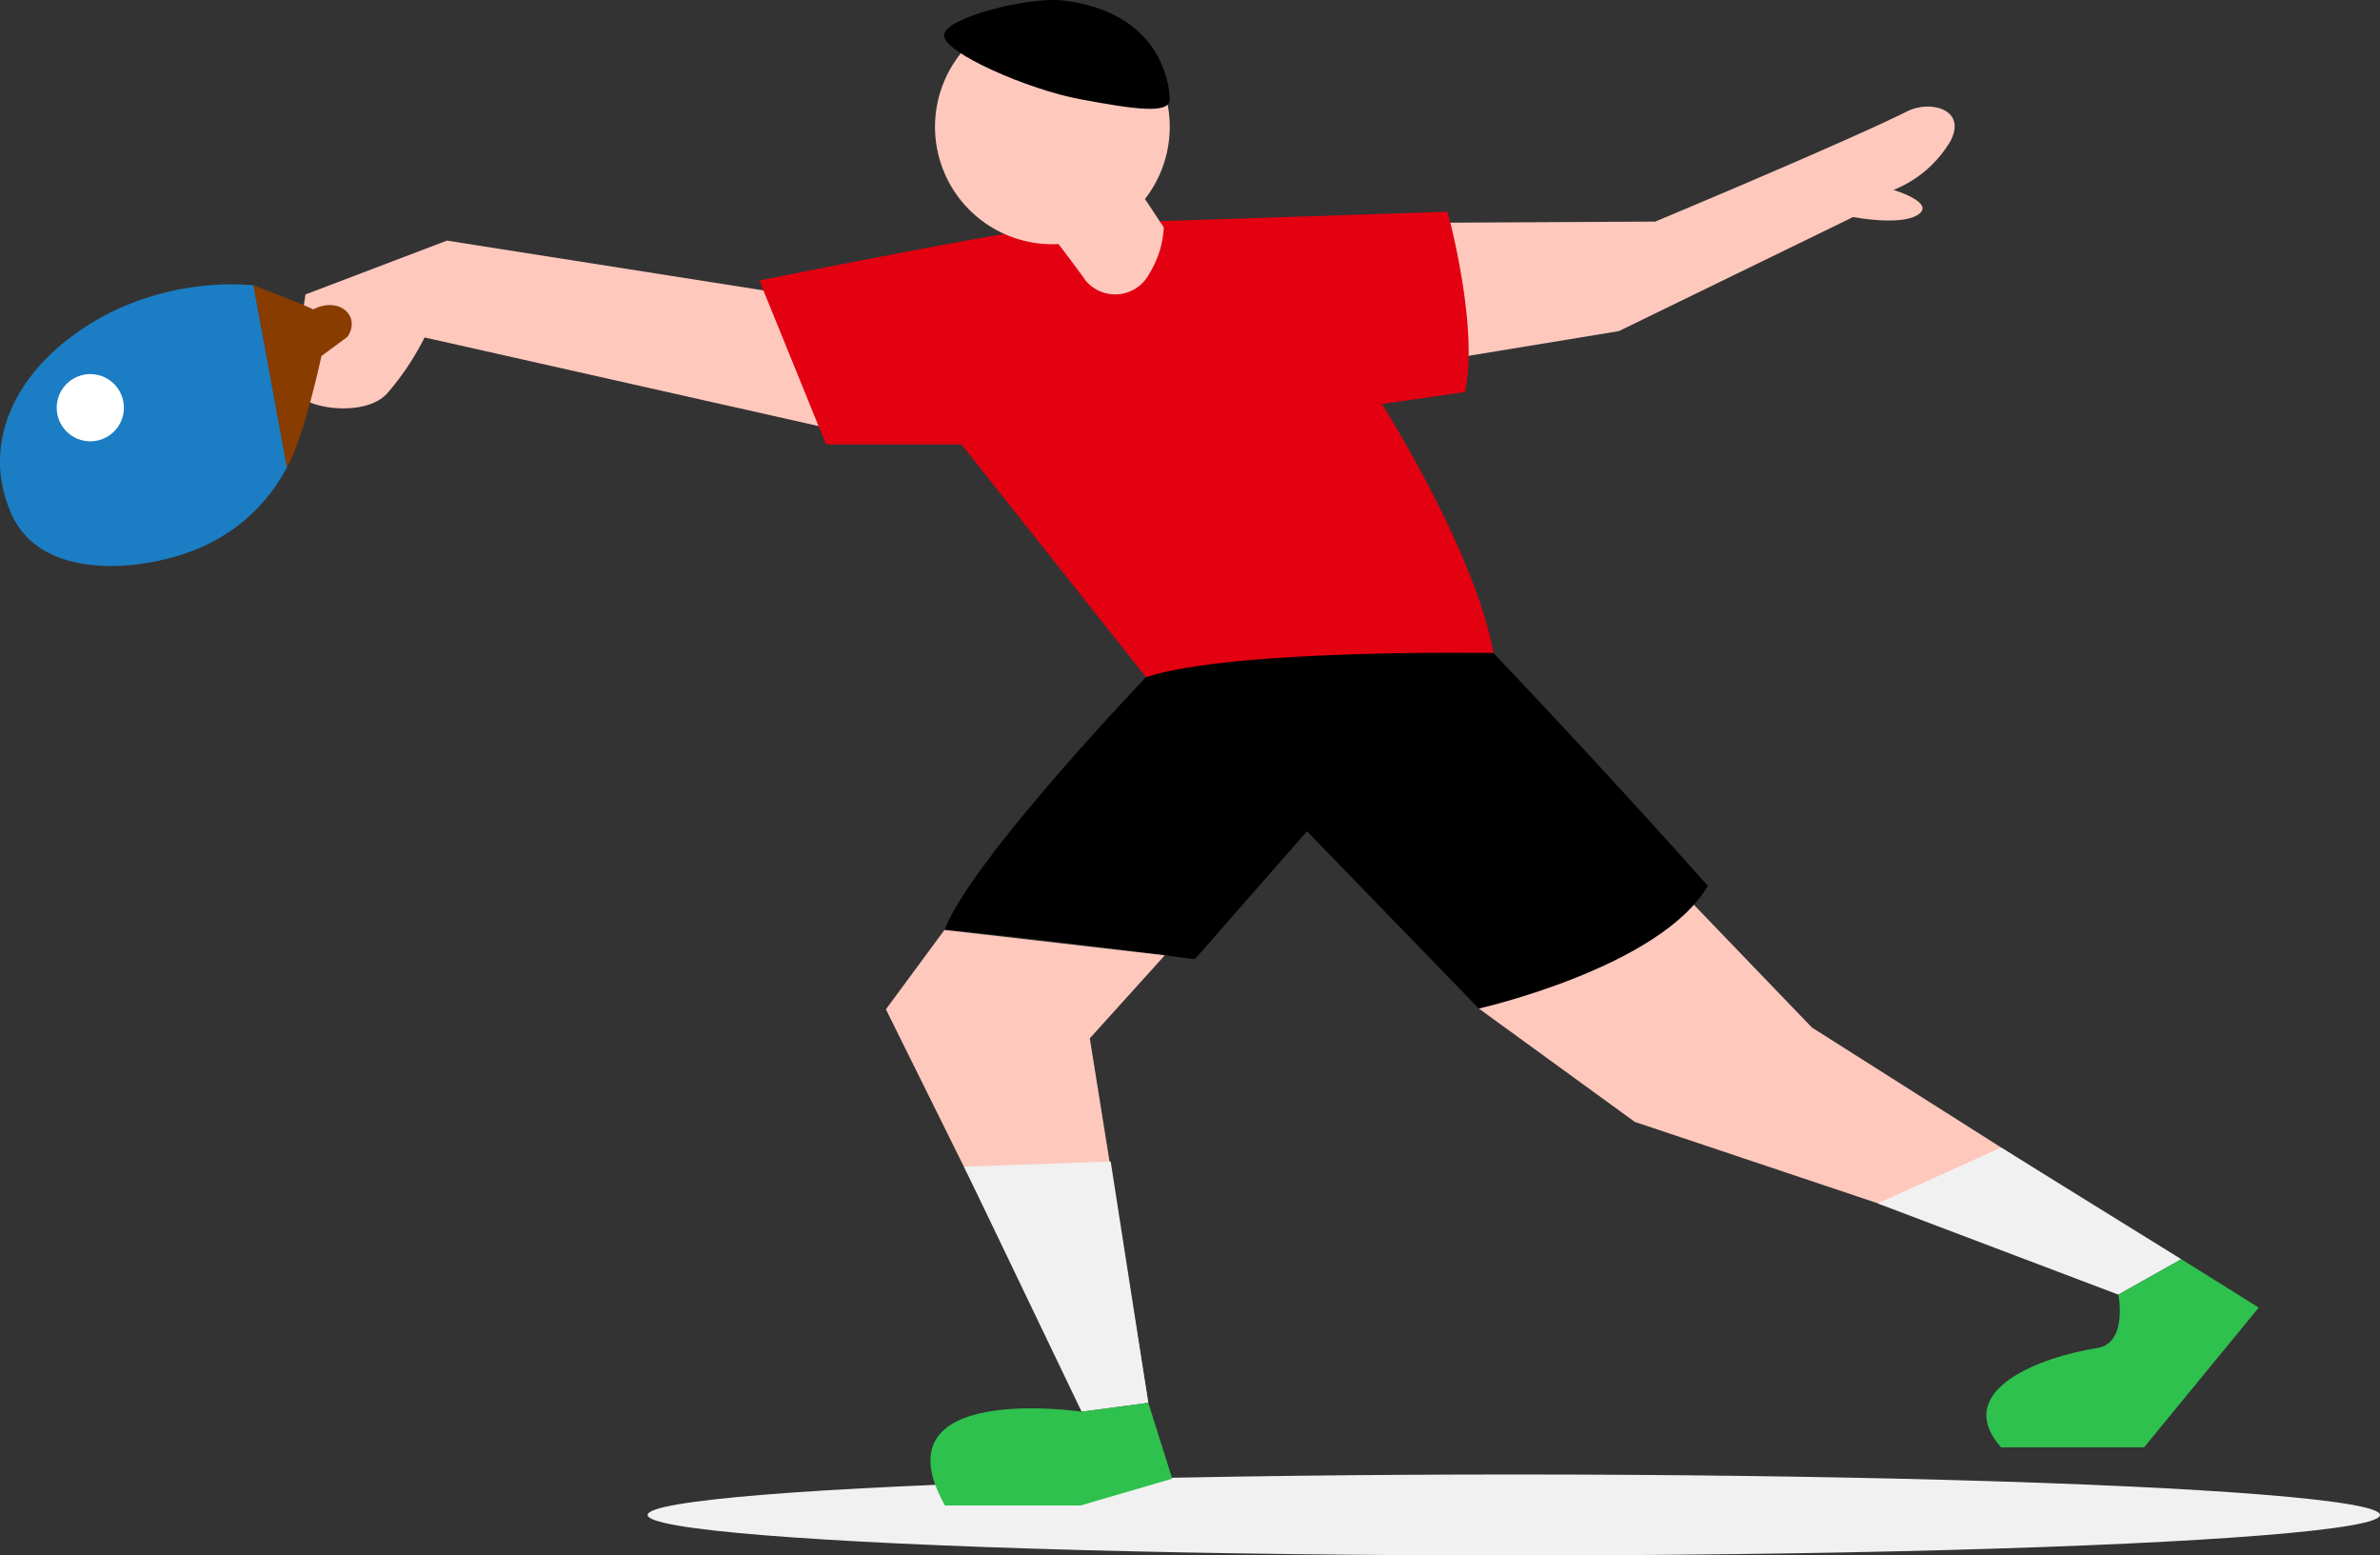
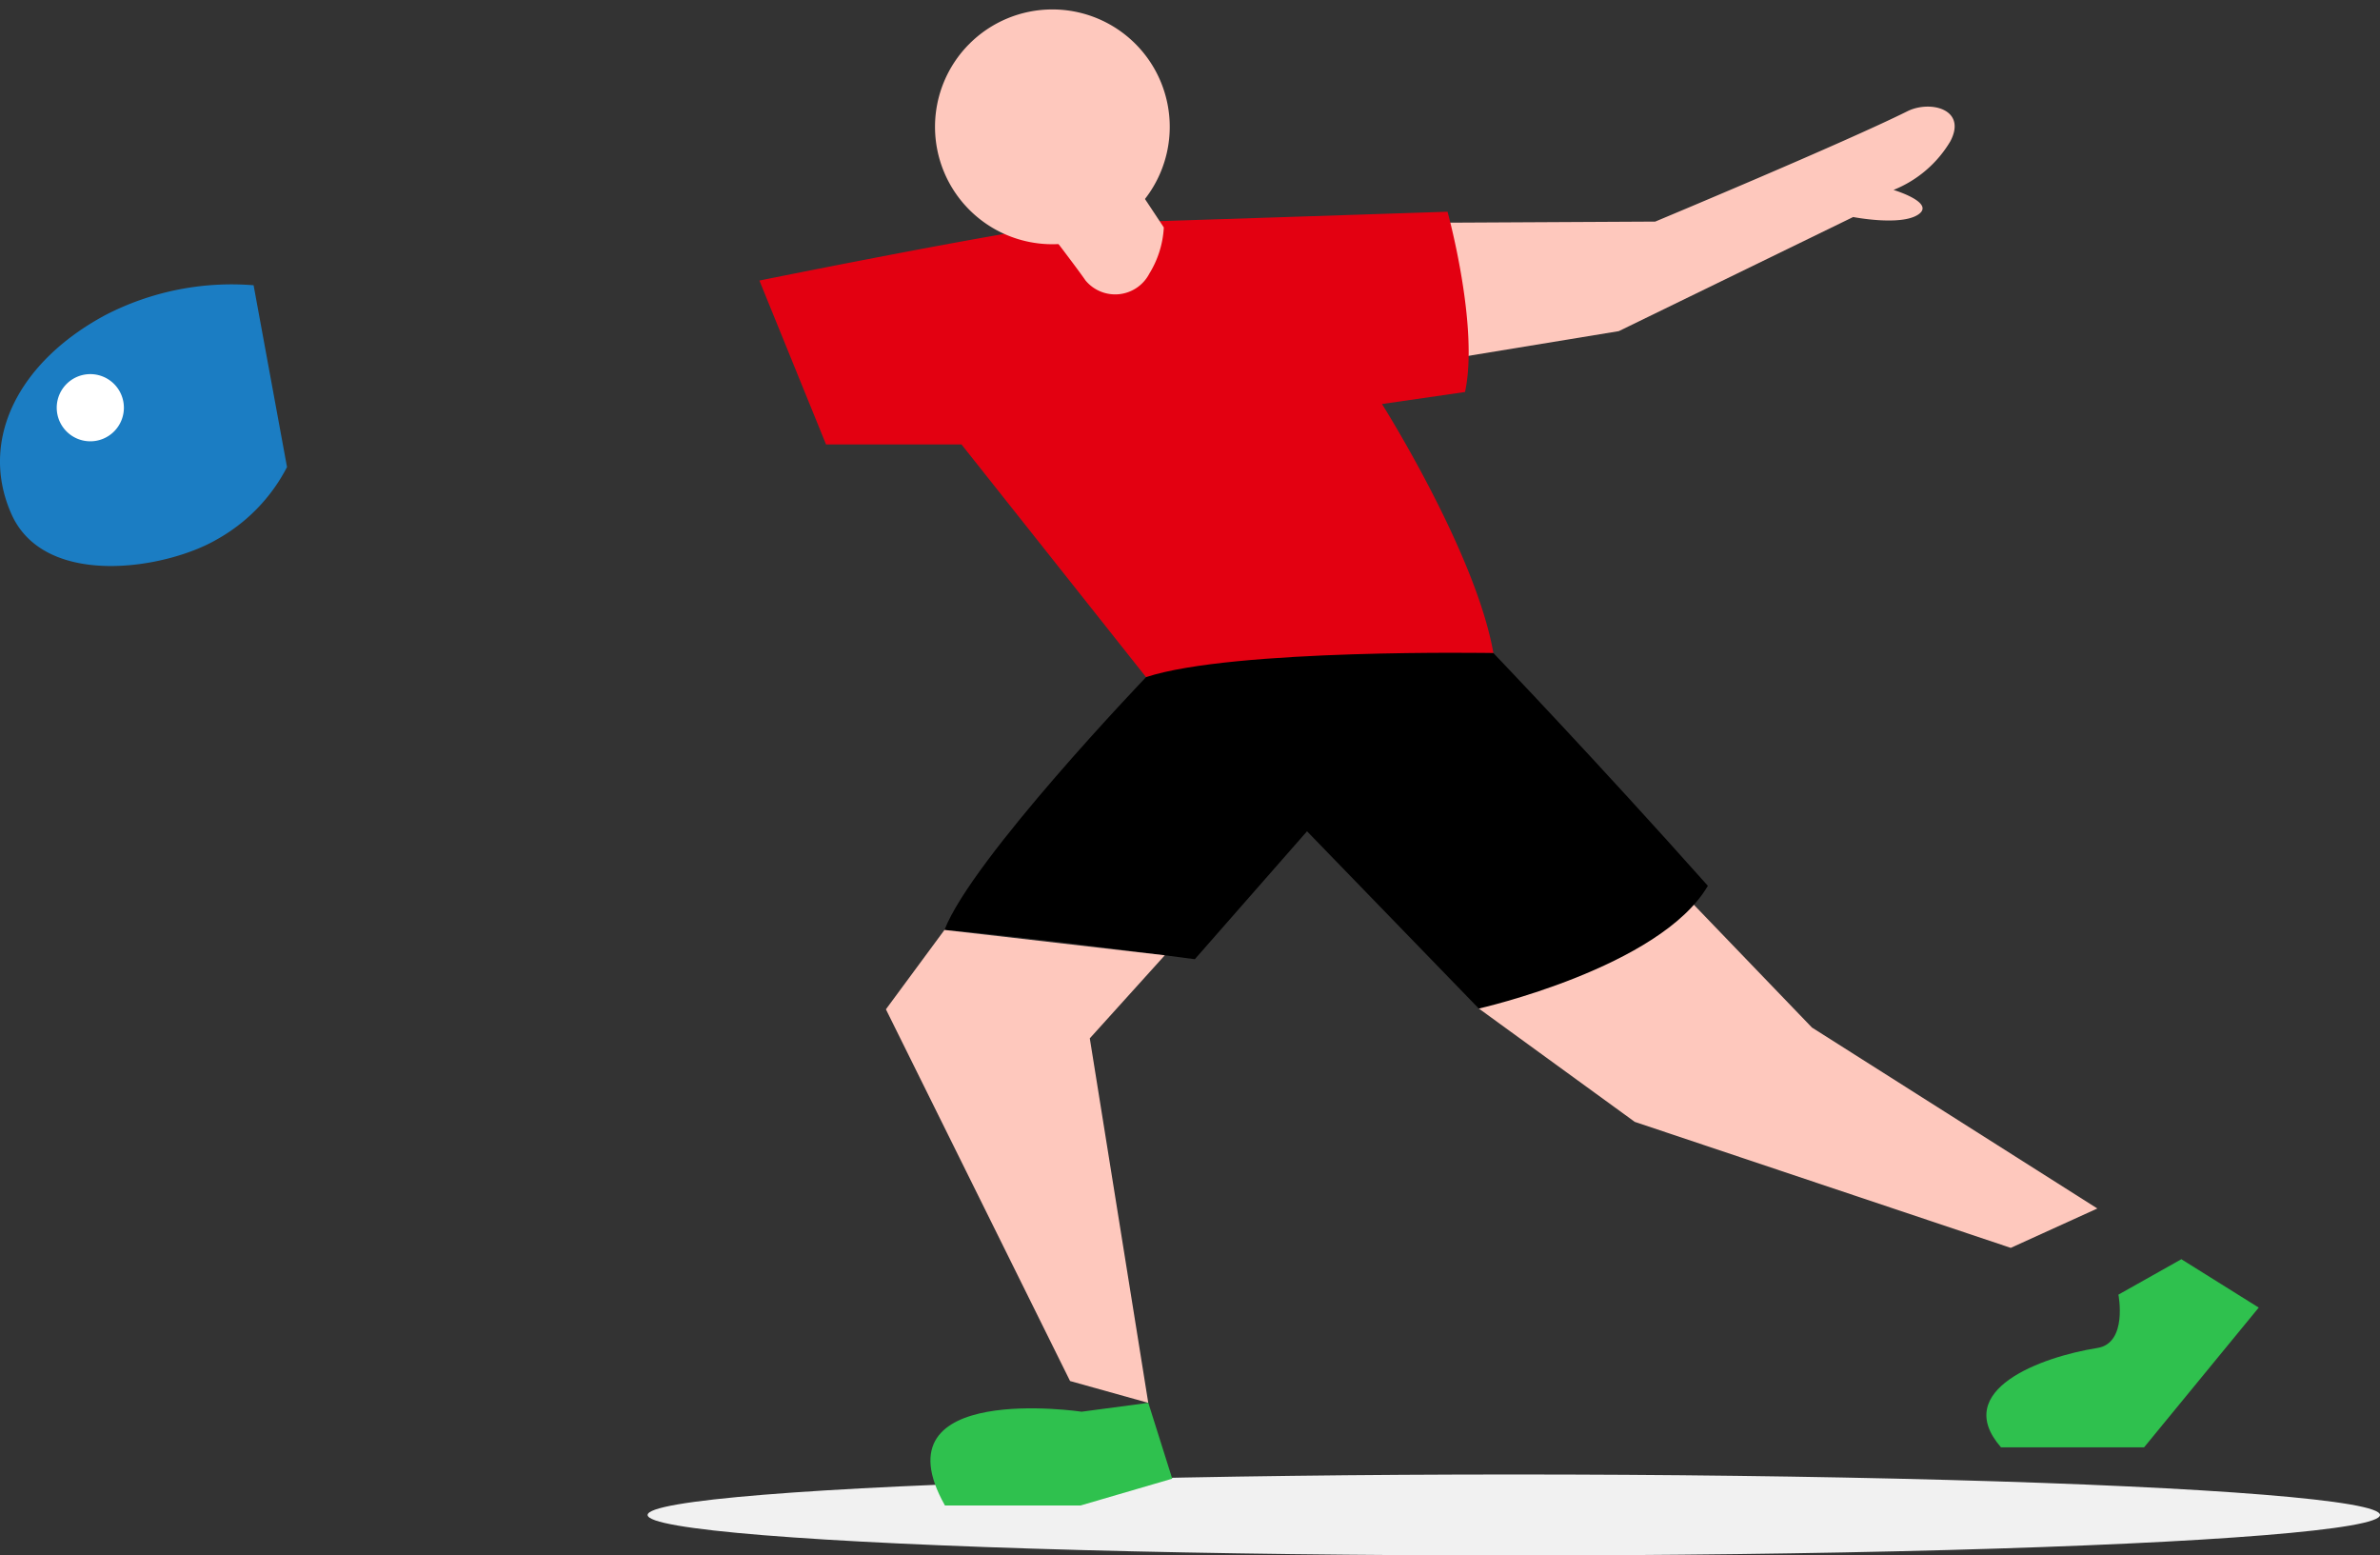
<svg xmlns="http://www.w3.org/2000/svg" width="147" height="96.049" viewBox="0 0 147 96.049">
  <rect x="0" y="0" width="147" height="96.049" fill="#333333" stroke="none" />
  <defs>
    <style>
      .cls-1 {
        fill: none;
      }

      .cls-2 {
        fill: #f1f1f1;
      }

      .cls-3 {
        clip-path: url(#clip-path);
      }

      .cls-4 {
        fill: #fec8bd;
      }

      .cls-5 {
        fill: #e30011;
      }

      .cls-6 {
        fill: #2fc14e;
      }

      .cls-7 {
        fill: #1b7dc3;
      }

      .cls-8 {
        fill: #883c00;
      }

      .cls-9 {
        fill: #fff;
      }
    </style>
    <clipPath id="clip-path">
      <rect id="長方形_417" data-name="長方形 417" class="cls-1" width="139.506" height="92.96" />
    </clipPath>
  </defs>
  <g id="グループ_1220" data-name="グループ 1220" transform="translate(-720 -36.951)">
    <ellipse id="楕円形_190" data-name="楕円形 190" class="cls-2" cx="53.5" cy="2.5" rx="53.5" ry="2.5" transform="translate(760 128)" />
    <g id="グループ_1214" data-name="グループ 1214" transform="translate(720 36.951)">
      <g id="グループ_1213" data-name="グループ 1213" class="cls-3">
-         <path id="パス_1794" data-name="パス 1794" class="cls-4" d="M54.875,23.155,33.735,19.83,25,23.155s-.843,5.177-.459,6.1,4.136,1.532,5.514,0a16.665,16.665,0,0,0,2.3-3.446l25.2,5.668Z" transform="translate(-6.131 -4.973)" />
        <path id="パス_1795" data-name="パス 1795" class="cls-4" d="M117.916,15.96l13.892-.073s11.64-4.855,15.577-6.814c1.392-.693,3.7-.142,2.654,1.852a7.188,7.188,0,0,1-3.512,3.007s2.607.779,1.535,1.514-4.028.159-4.028.159l-14.476,7.047-10.962,1.8Z" transform="translate(-29.574 -2.204)" />
        <path id="パス_1796" data-name="パス 1796" class="cls-5" d="M62.607,21.7s17-3.44,19.564-3.508,22.938-.742,22.938-.742,1.956,7.084,1.079,11.132l-5.128.742s5.8,9.175,6.881,15.382a157.723,157.723,0,0,0-21.453,1.484l-11.4-14.37H66.722Z" transform="translate(-15.702 -4.376)" />
        <path id="パス_1797" data-name="パス 1797" class="cls-4" d="M85.1,16.464s2.678,3.476,3.289,4.369a2.378,2.378,0,0,0,3.945-.423,6.035,6.035,0,0,0,.893-2.848L90.88,14.021Z" transform="translate(-21.344 -3.517)" />
        <path id="パス_1798" data-name="パス 1798" class="cls-4" d="M121.915,80.3l9.633,7,23.222,7.78,5.349-2.431L142.491,81.474l-9.241-9.605Z" transform="translate(-30.577 -18.025)" />
        <path id="パス_1799" data-name="パス 1799" d="M90.315,55.306S79.547,66.539,77.863,70.918c4.38.336,15.463,1.807,15.463,1.807l6.93-7.9,10.61,10.947s11.2-2.526,14.147-7.579c-6.821-7.663-13.246-14.373-13.246-14.373S95.7,53.533,90.315,55.306" transform="translate(-19.528 -13.494)" />
        <path id="パス_1800" data-name="パス 1800" class="cls-4" d="M76.652,76.647l-3.616,4.9L84.41,104.5l4.83,1.349L85.629,83.34l4.632-5.128Z" transform="translate(-18.318 -19.223)" />
-         <path id="パス_1801" data-name="パス 1801" class="cls-2" d="M90.856,110.633l-2.322-14.9-9.056.317,7.262,15.134Z" transform="translate(-19.933 -24.01)" />
        <path id="パス_1802" data-name="パス 1802" class="cls-6" d="M77.6,121.959h8.384l5.656-1.653-1.478-4.684-4.116.548s-12.776-1.9-8.446,5.788" transform="translate(-19.237 -28.998)" />
-         <path id="パス_1803" data-name="パス 1803" class="cls-2" d="M173.548,101.477,162.42,94.585l-7.632,3.446,14.872,5.634Z" transform="translate(-38.821 -23.722)" />
        <path id="パス_1804" data-name="パス 1804" class="cls-6" d="M164.662,115.4H173.5l7.081-8.628-4.779-2.987-3.888,2.188s.589,2.994-1.3,3.293c-3.491.554-9.041,2.6-5.952,6.134" transform="translate(-41.071 -26.029)" />
        <path id="パス_1805" data-name="パス 1805" class="cls-7" d="M6.524,25.324C1.146,28.2-1.318,33.039.7,37.607c2.038,4.616,9.492,3.44,12.691,1.582a10.785,10.785,0,0,0,4.336-4.471L15.663,23.491a16.978,16.978,0,0,0-9.139,1.833" transform="translate(0 -5.877)" />
-         <path id="パス_1806" data-name="パス 1806" class="cls-8" d="M26.7,26.7l-1.6,1.179s-1.134,5.283-2.134,6.861c-.647-3.508-2.066-11.227-2.066-11.227S23.719,24.585,24.593,25c1.594-.823,2.973.408,2.111,1.7" transform="translate(-5.244 -5.897)" />
        <path id="パス_1807" data-name="パス 1807" class="cls-9" d="M8.825,32.908a2.074,2.074,0,1,0-2.074,2.075,2.074,2.074,0,0,0,2.074-2.075" transform="translate(-1.173 -7.733)" />
        <path id="パス_1808" data-name="パス 1808" class="cls-4" d="M91.582,8.027a7.249,7.249,0,1,0-7.249,7.249,7.249,7.249,0,0,0,7.249-7.249" transform="translate(-19.333 -0.195)" />
-         <path id="パス_1809" data-name="パス 1809" d="M85.173.031c-2.15-.255-7.354,1.077-7.354,2.153s5.2,3.348,8.431,3.946,5.532.957,5.517,0S91.213.749,85.173.031" transform="translate(-19.517 0)" />
      </g>
    </g>
  </g>
</svg>